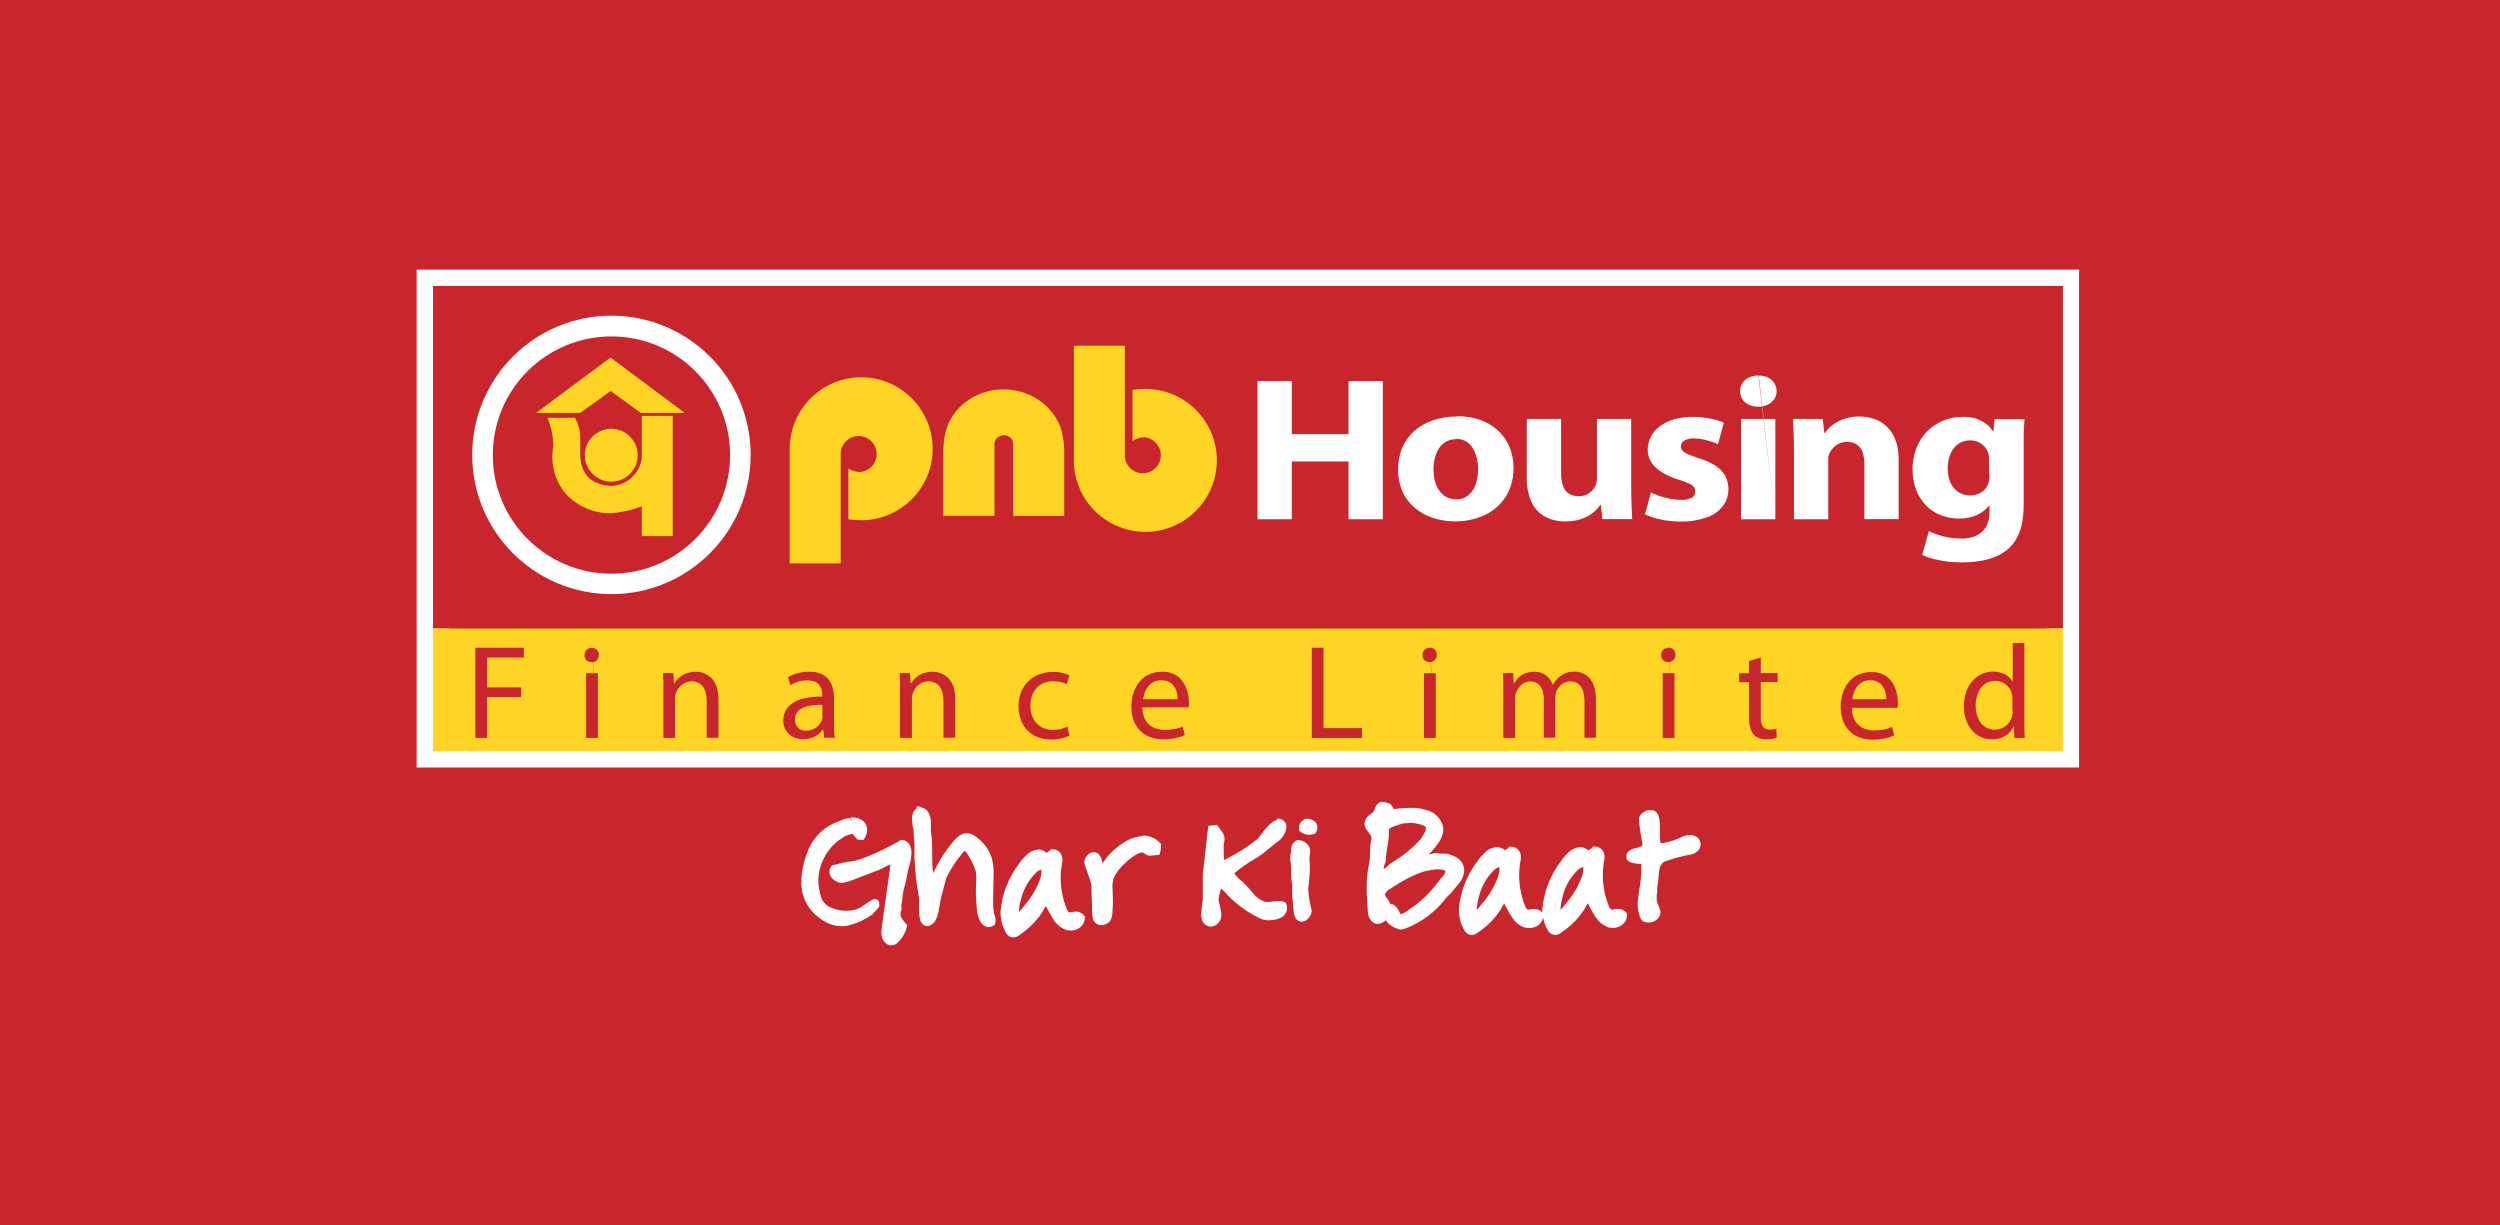
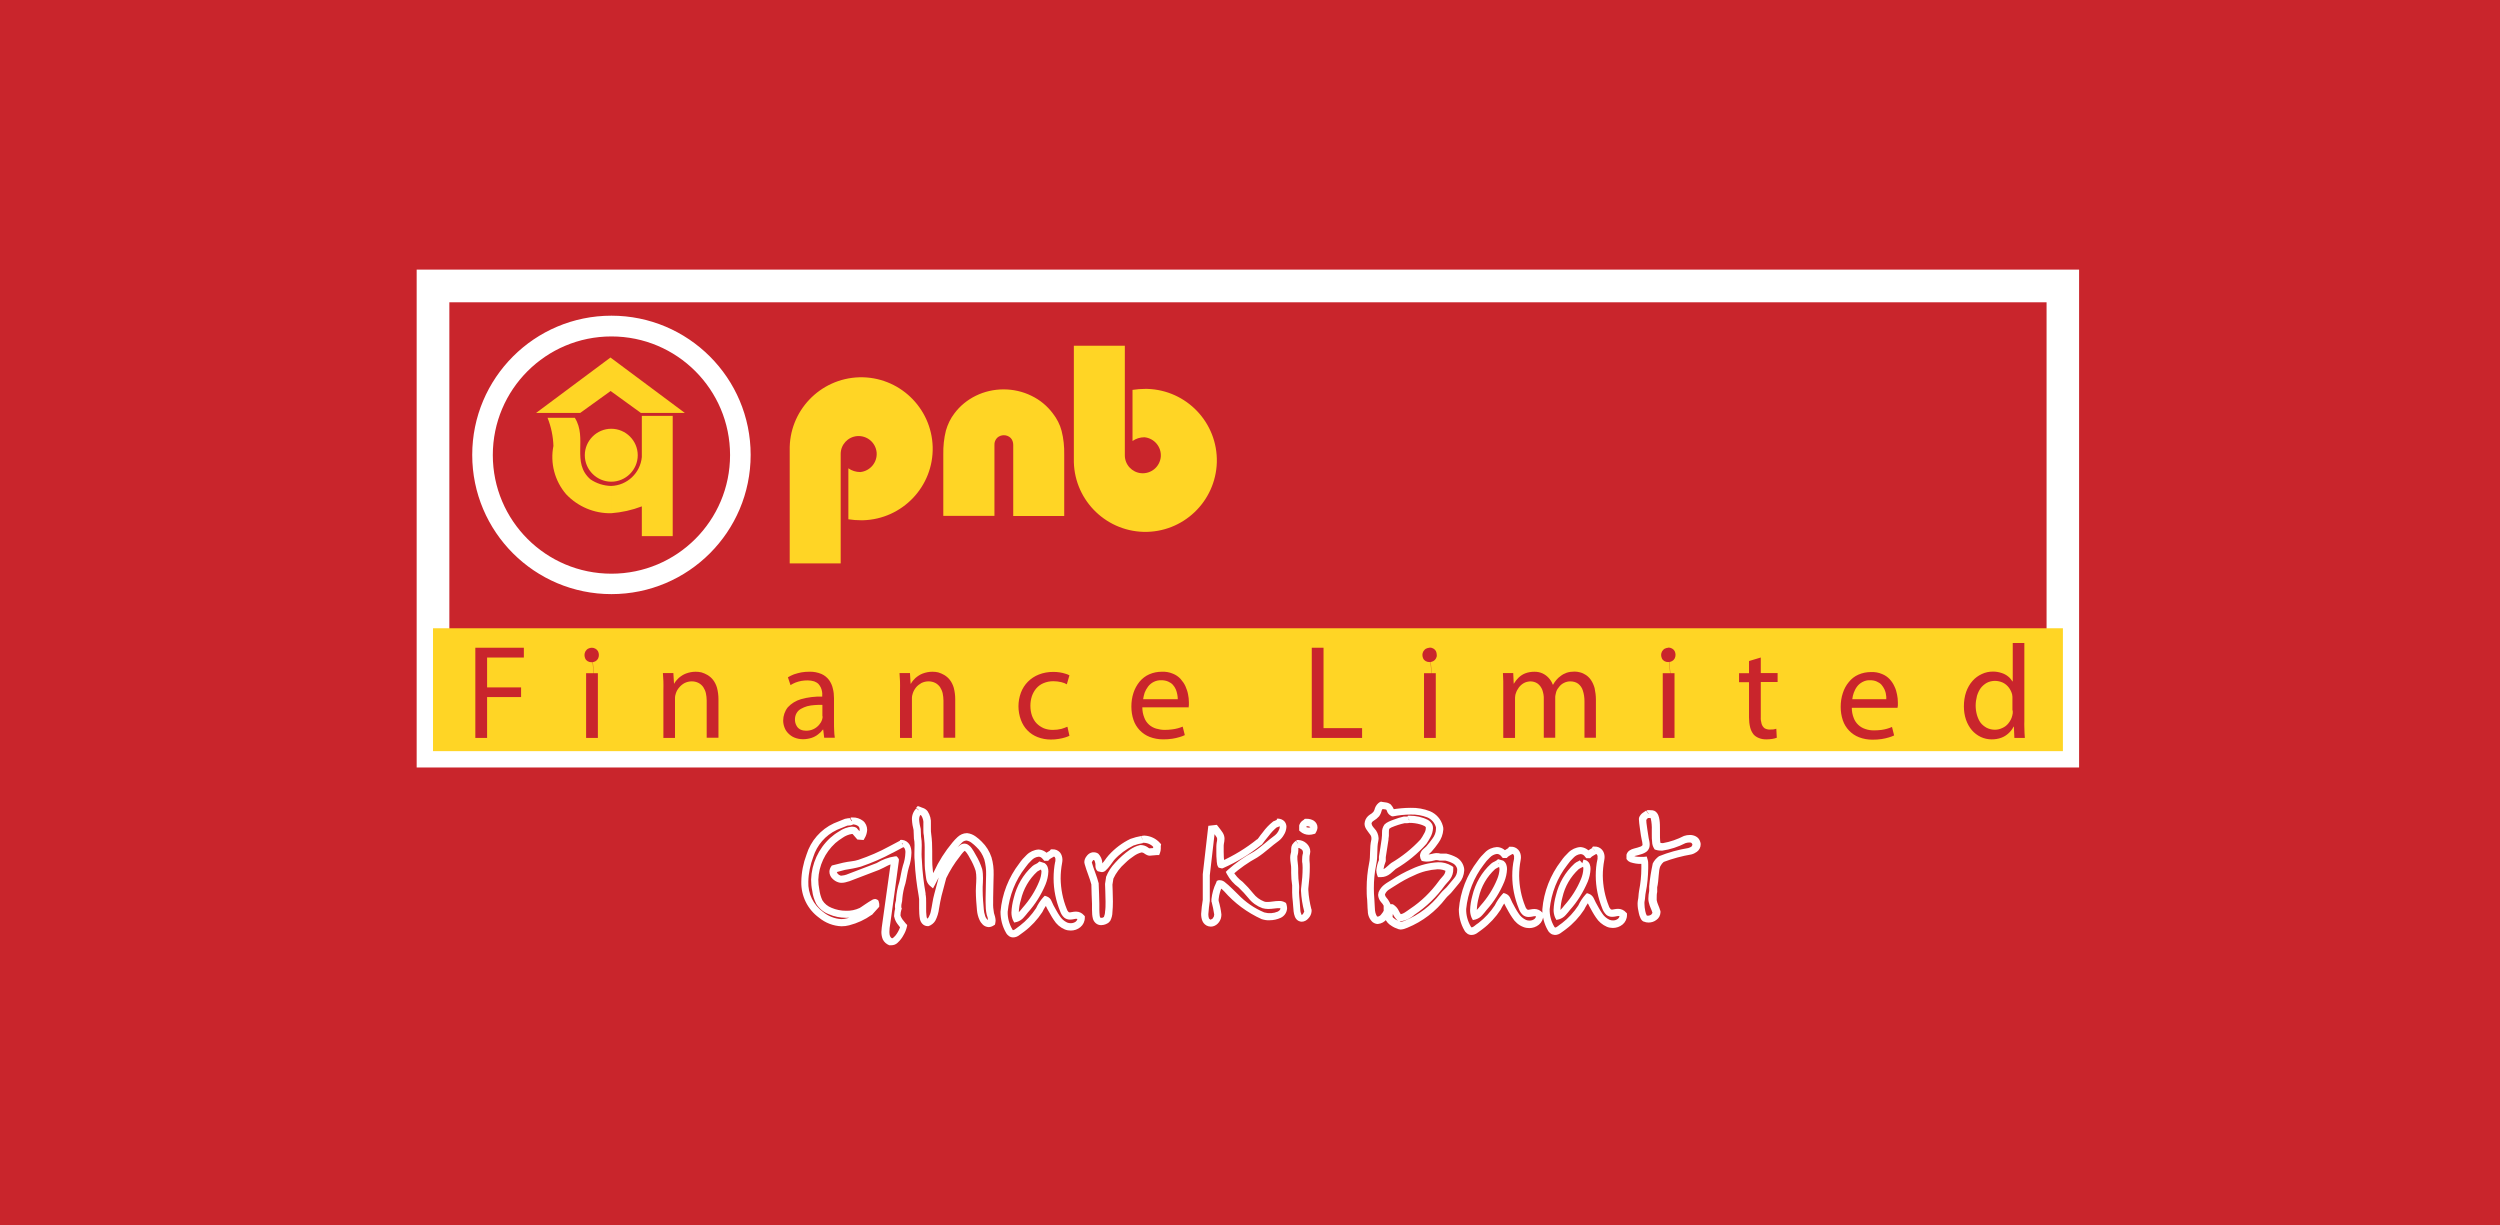
<svg xmlns="http://www.w3.org/2000/svg" id="Layer_1" data-name="Layer 1" viewBox="0 0 153 75">
  <defs>
    <style>
      .cls-1, .cls-2 {
        fill-rule: evenodd;
      }

      .cls-1, .cls-2, .cls-3, .cls-4, .cls-5 {
        stroke-width: 0px;
      }

      .cls-1, .cls-5 {
        fill: #fff;
      }

      .cls-2, .cls-3 {
        fill: #ffd525;
      }

      .cls-4 {
        fill: #c9252c;
      }
    </style>
  </defs>
  <g id="Paysense-logo">
    <g id="Group_19208" data-name="Group 19208">
      <rect id="Rectangle_1911-2" data-name="Rectangle 1911-2" class="cls-4" width="153" height="75" />
    </g>
  </g>
  <g id="PNB-logo">
    <g id="Group_19215" data-name="Group 19215">
-       <path id="Path_46348" data-name="Path 46348" class="cls-5" d="M84.56,49.28c.14.03.32.01.42.11s.1.28.24.35c1.03-.17,2.56-.26,2.87.84.14.51-.45,1.15-.65,1.38-.09.11-.4.28-.31.5l.02.05c.22.02.44,0,.65-.07.12-.02.23,0,.35.02h.31c.43.11.81.24.92.68.12.51-.44.98-.62,1.23-.13.18-.33.3-.46.48-.59.76-1.36,1.35-2.25,1.72-.12.06-.26.09-.39.09-.22-.06-.63-.28-.68-.5.02-.2.04-.39.06-.59h.13c.21.11.28.47.48.62.29-.04.56-.17.78-.37.7-.47,1.31-1.06,1.81-1.75.2-.27.47-.41.47-.88-.92-.59-2.76.41-3.42.86-.28.19-.6.31-.72.65-.1.28.25.49.31.68.04.12,0,.28.03.39-.06.18-.44.77-.78.5-.28-.2-.21-.79-.25-1.22-.07-.72-.03-1.44.11-2.15.11-.49.02-.99.13-1.46.12-.51-.48-.69-.39-1.09.06-.28.35-.32.49-.51.17-.24.07-.38.35-.55h0ZM86.25,50.17c-.09.04-.18,0-.29.02-.38.07-.74.21-1.06.41-.15.18-.06.52-.12.77-.05.37-.11.73-.17,1.1v.2c-.07.24-.23.53-.12.8.39.02.57-.28.8-.46.68-.4,1.3-.9,1.83-1.48.11-.17.47-.67.35-.96s-.81-.41-1.22-.41h0ZM56.21,49.61c.15.06.27.07.36.19.27.36.1.81.18,1.3.11.73,0,1.66.09,2.24.04.25.02.55.18.68.09-.18.19-.37.28-.55.3-.63.67-1.22,1.11-1.76.16-.17.41-.52.74-.5.29.07.55.23.74.46.25.24.44.54.55.87.14.8.16,1.61.09,2.41-.02.33,0,.66.06.99.07.16.1.34.07.52-.43.28-.65-.41-.68-.77-.05-.48-.07-.96-.06-1.45.04-.33.03-.67-.02-.99-.09-.29-.22-.57-.38-.84-.13-.25-.34-.58-.5-.56-.14-.01-.35.25-.5.46-.33.43-.62.89-.85,1.37-.1.36-.19.73-.29,1.09-.18.66-.15,1.56-.64,1.69-.48.03-.22-1.24-.34-1.7-.12-.68-.2-1.37-.24-2.06-.06-.57.04-1-.05-1.44,0-.16-.02-.32-.02-.48-.11-.49-.2-.86.11-1.17h0ZM100.82,49.84c.1-.01.21,0,.3.05.33.22.06,1.64.28,1.94.62.18,1.16-.24,1.67-.41.29-.09.62-.08.71.2.09.33-.21.45-.4.52-.6.1-1.18.26-1.75.48-.12.09-.22.21-.29.35-.1.46-.17.92-.22,1.39v.26c-.05.19-.06.39-.03.59.05.24.17.45.23.66.07.29-.38.55-.71.41-.19-.32-.27-.69-.23-1.06.05-.2.04-.38.07-.59.09-.47.14-.94.14-1.42.01-.16,0-.33-.02-.49-.23.02-.77,0-.89-.16v-.13c.07-.32.83-.19.97-.56.03-.16.01-.32-.03-.47-.04-.17-.17-1.17-.16-1.22.07-.17.21-.22.35-.32h0ZM78.25,50.32c.59.06.16.78-.09.96-.45.32-.84.72-1.31,1.02-.56.3-1.09.67-1.57,1.1.16.29.39.55.66.74.46.38.76,1.03,1.39,1.23.4.13.95-.12,1.23.04.21.62-.74.8-1.24.63-1.32-.45-2.37-2.03-2.67-1.96-.17.33-.27.69-.26,1.06.04.3.23.68.14.99-.05.22-.26.37-.49.34-.47-.12-.23-.97-.19-1.39v-1.57c.11-.93.21-1.86.32-2.78l.22-.02c.34.46.4.45.31.89-.04.43-.03.87.04,1.3h.05c.82-.35,1.59-.82,2.29-1.39.28-.39.59-.76.95-1.09l.23-.1h0ZM79.93,50.34c.34-.02.61.19.41.5-.21.08-.45.04-.62-.1v-.17c.02-.14.12-.17.22-.24h0ZM79.45,51.67c.29,0,.51.25.51.54,0,.02,0,.04,0,.06-.04.16-.05.32-.04.48.03.52.01,1.04-.06,1.55-.02.49.04.98.18,1.46.06.25-.3.56-.46.47-.24-.09-.21-.7-.25-1.03-.02-.19-.04-.39-.04-.59.01-.14.01-.28,0-.42-.05-.3-.06-.6-.05-.9.03-.28-.11-.69-.03-.94.11-.39-.08-.43.24-.68h0ZM69.88,51.36c.35-.04.7.1.92.37,0,.12-.01.24-.04.36l-.46.03c-.16-.05-.29-.23-.51-.2-.83.34-1.51.98-1.9,1.78-.02.13-.04.26-.06.38.07.71.04,1.42-.1,2.11-.07.08-.16.13-.26.16-.57.12-.41-.63-.46-1.07l-.04-1.21c-.11-.45-.31-.87-.42-1.28,0-.17.08-.34.24-.42.08-.03.18-.02.25.02.1.11.16.25.17.4.01.11-.03.22.04.29l.16.04c.13-.02.47-.54.57-.66.35-.39.78-.71,1.26-.94.21-.08.42-.13.63-.17h0ZM55.24,51.61c.59.08.38.93.24,1.41-.09.32-.13.65-.21.99-.1.32-.17.66-.19,1,0,.16-.13.41-.05.6-.05.15-.07.3-.06.46.08.23.21.44.38.61-.05.3-.46,1.02-.78.95-.42-.17-.36-.65-.29-1.12.18-1.29.36-2.58.54-3.87h-.01c-.37.05-.73.19-1.05.39-.61.23-1.22.47-1.83.7-.16.06-.34.08-.51.06-.24-.08-.53-.35-.34-.62l.6-.16c.33-.05.65-.11.97-.19.66-.22,1.3-.5,1.91-.84l.68-.36h0ZM52.12,50.23c.63-.02.87.45.59.93h-.16c-.09-.11-.17-.21-.26-.31-.35-.2-1.19.44-1.34.59-.86.76-1.25,1.91-1.04,3.04.03.25.1.5.21.73.63.74,1.69.97,2.57.55.13-.07.8-.6.86-.54.03.05.02.08.01.16l-.37.41c-.39.28-.84.49-1.3.61-.59.13-1.21-.03-1.66-.43-1.13-.85-1.2-2.16-.68-3.61.25-.78.81-1.43,1.55-1.78l.69-.28c.11-.03.23,0,.32-.06h0ZM64.42,52.19c.31,0,.45.24.38.57-.19.98-.09,2,.29,2.93.29.75.71.04,1.09.47-.03.35-.34.61-.69.58-.08,0-.16-.03-.24-.07-.47-.18-.71-.75-.96-1.16-.08-.13-.14-.39-.29-.44-.16.19-.3.4-.41.62-.28.44-.64.82-1.05,1.14-.23.15-.56.53-.79.14-.82-1.41.17-3.09.8-4.02.27-.39.93-1.15,1.45-.5h.04c.1-.11.27-.16.38-.26h0ZM63.68,52.96c-.1.09-.25.12-.35.2-.53.49-.91,1.14-1.07,1.84-.14.38-.16.79-.07,1.18.22-.06.41-.33.55-.49.44-.49.8-1.06,1.05-1.67.08-.2.28-.85.04-1.02l-.16-.05h0ZM92.49,52.03c.31,0,.45.24.38.58-.19.98-.09,2,.29,2.93.28.75.71.04,1.09.47-.03.35-.34.61-.69.58-.08,0-.17-.03-.24-.07-.47-.18-.71-.75-.96-1.16-.08-.13-.14-.4-.29-.44-.16.19-.3.4-.41.62-.28.44-.64.82-1.05,1.14-.23.15-.56.53-.79.14-.82-1.41.17-3.09.8-4.02.26-.39.93-1.15,1.45-.5h.03c.1-.12.27-.16.38-.26h0ZM91.75,52.81c-.1.09-.25.12-.35.2-.53.49-.91,1.14-1.07,1.84-.14.38-.16.79-.07,1.18.22-.06.42-.33.55-.49.44-.49.8-1.06,1.05-1.67.08-.2.28-.85.04-1.02l-.15-.05h0ZM97.6,52.03c.31,0,.45.24.38.58-.19.98-.09,2,.29,2.93.29.75.71.04,1.09.47-.03.35-.34.61-.69.58-.08,0-.17-.03-.24-.07-.47-.18-.72-.75-.96-1.16-.08-.13-.14-.4-.29-.44-.16.19-.3.4-.41.62-.28.44-.64.82-1.05,1.14-.23.15-.56.53-.79.14-.82-1.41.17-3.09.8-4.02.26-.39.93-1.15,1.44-.5h.04c.1-.12.27-.16.38-.26h0ZM96.86,52.81c-.1.09-.25.12-.35.2-.53.49-.91,1.14-1.07,1.84-.14.38-.16.79-.07,1.18.22-.06.42-.33.55-.49.44-.49.8-1.06,1.05-1.67.08-.2.28-.85.03-1.02l-.15-.05h0Z" />
      <path id="Path_46349" data-name="Path 46349" class="cls-5" d="M84.56,49.28l-.04.22c.09.02.18.02.23.03.03,0,.06.01.08.02h.01s0,0,0,0c.02.03.04.07.05.11.04.12.13.21.24.27l.06.03h.07c.36-.07.72-.11,1.08-.11.34-.01.68.05,1,.17.27.11.46.33.54.61v.11c0,.21-.09.42-.22.59-.12.17-.25.33-.38.48,0,.01-.1.08-.18.16-.12.1-.19.25-.2.4l.03.16h0s.03.06.03.06l.05.1.11.02c.06.01.12.02.19.02.19,0,.38-.04.56-.09h.04c.06,0,.13.01.19.03h.03s.34,0,.34,0v-.22l-.05.21c.18.04.36.1.52.19.12.07.21.19.24.33v.09c0,.18-.08.36-.2.49-.13.17-.28.32-.38.46l.18.13-.18-.13c-.1.14-.29.26-.46.48h0c-.56.72-1.3,1.29-2.15,1.64-.08.04-.17.06-.26.08h0v.02-.02h0v.02-.02h0c-.12-.04-.24-.09-.34-.16l-.14-.11-.04-.07-.21.05.22.02c.02-.2.04-.39.06-.59l-.22-.02v.22h.13v-.22l-.1.2c.07.06.12.13.16.21.07.15.17.28.29.39l.06.05h.08c.33-.04.64-.18.89-.41.72-.48,1.35-1.09,1.86-1.8v-.02s0,.02,0,.02c.08-.11.2-.21.31-.36.14-.19.21-.42.2-.65h-.19l.19.02v-.02h-.19l.19.02v-.13s-.1-.07-.1-.07c-.25-.15-.53-.23-.83-.22-.56.03-1.1.17-1.61.41-.43.19-.84.41-1.23.67-.12.08-.28.16-.42.27-.17.12-.3.29-.38.48h0l-.03.17c.01.17.08.33.19.45.06.06.11.13.15.21h0v.07s0,.12,0,.12c0,.07,0,.14.03.21l.21-.08-.21-.07c-.04.1-.1.19-.17.27-.05.08-.13.13-.22.15l-.05-.02h0s-.1-.15-.12-.36-.02-.46-.04-.7h0c-.02-.22-.03-.44-.03-.66,0-.48.04-.95.14-1.42h0c.12-.55.03-1.04.13-1.46.01-.06.02-.12.02-.18-.01-.22-.1-.44-.26-.6-.05-.05-.09-.11-.13-.17l-.04-.11v-.05.02c.02-.07.04-.1.13-.16.12-.07.23-.16.33-.27h0c.08-.11.13-.23.16-.36.03-.06.02-.06.12-.14l-.11-.19-.04.22.04-.22-.11-.19c-.14.08-.25.21-.31.37-.02.09-.05.17-.1.24h0c-.07.07-.14.13-.22.17-.15.1-.26.25-.3.42h0l-.02.13c0,.12.04.23.1.33.08.13.17.23.23.32.06.07.09.15.09.23v.08c-.13.53-.04,1.03-.14,1.46h0c-.1.5-.15,1.01-.15,1.52,0,.24,0,.47.03.71h0c.02.19.01.45.04.7,0,.26.11.51.3.68l.13-.18-.14.17c.09.07.2.12.32.12.22-.02.42-.13.55-.3.11-.12.19-.26.25-.42l.02-.08-.03-.07v-.18c0-.07,0-.14-.03-.21v-.02s0,.02,0,.02c-.06-.12-.13-.24-.22-.34-.05-.05-.08-.11-.1-.18v-.03h0c.04-.11.12-.21.22-.28.11-.08.26-.16.41-.26.37-.24.76-.46,1.16-.63.45-.22.94-.34,1.43-.37.21,0,.41.04.59.15l.12-.18-.22-.02v.03c0,.14-.03.28-.12.39-.07.1-.19.2-.3.36v.02s0-.02,0-.02c-.48.66-1.07,1.24-1.75,1.69-.25.17-.42.33-.66.34v.22s.14-.17.14-.17c-.07-.08-.13-.16-.17-.26-.07-.16-.19-.29-.34-.39l-.05-.02h-.38l-.02.2-.06.59v.08c.08.19.21.34.38.44.14.1.3.17.46.22h0l.12.02c.14-.01.28-.05.41-.11.93-.38,1.74-1,2.35-1.8l.02-.03-.02.03c.09-.13.28-.25.45-.48h0c.06-.09.23-.26.38-.46.18-.21.28-.48.3-.76,0-.07,0-.13-.02-.2-.06-.25-.22-.47-.44-.6-.2-.11-.42-.19-.64-.24h-.03s-.34,0-.34,0v.22l.06-.21c-.1-.03-.2-.04-.31-.04l-.15.02.06.21-.05-.21c-.15.04-.3.07-.45.08h-.1s-.04.21-.04.21l.2-.09-.02-.05-.2.1.2-.08h-.01s.01,0,.01,0h0s-.01,0-.01,0h.01l.09-.11c.05-.05.12-.1.18-.17.15-.17.29-.34.41-.52.18-.24.29-.53.31-.83,0-.08,0-.15-.03-.23-.11-.4-.4-.73-.78-.89-.38-.15-.78-.22-1.19-.21-.38,0-.77.04-1.15.1l.03.22.1-.2h0v-.02c-.05-.11-.11-.21-.19-.3h0c-.09-.07-.2-.12-.31-.13-.09-.01-.17-.02-.21-.03l-.09-.02-.07.04.11.19v-.03ZM86.25,50.17l-.1-.2h0s0,0,0,0h0s0,0,0,0h-.23c-.21.05-.42.11-.62.19-.11.04-.22.08-.32.13-.09.04-.18.1-.25.17h0s0,0,0,0c-.1.14-.16.32-.15.49,0,.12,0,.24-.02.36h0v.02c-.05.37-.11.73-.17,1.1v.24h.22l-.21-.06c-.09.21-.15.43-.17.66,0,.1.02.19.05.28l.05.13h.14s.05,0,.05,0c.21,0,.41-.08.57-.21.14-.11.24-.22.33-.29.7-.41,1.34-.93,1.88-1.54.08-.12.16-.25.23-.38.1-.17.16-.37.17-.57,0-.07-.01-.15-.04-.22-.06-.12-.15-.22-.27-.29-.35-.18-.74-.26-1.13-.26h-.08l-.04.02.1.2v.22h.02c.22,0,.44.03.65.09.09.02.17.06.26.1.04.02.07.04.09.08v.05c0,.13-.05.25-.12.36-.06.12-.13.23-.21.34-.52.56-1.12,1.04-1.78,1.43-.14.1-.24.22-.34.29-.08.07-.18.12-.29.12h-.03v.22s.19-.08.19-.08l-.02-.12c.03-.18.08-.37.15-.54v-.03s0-.24,0-.24h-.22l.22.03c.05-.36.11-.73.17-1.1l-.22-.03.21.05c.03-.15.04-.3.03-.46,0-.08,0-.15.04-.22h0l-.04-.03.03.04h0l-.04-.03.03.04s.09-.06.13-.08c.26-.11.53-.2.81-.26l-.04-.22.04.22h.14c.07,0,.14-.01.2-.04l-.1-.2v.22-.22h.01ZM56.21,49.61l-.08.2c.09.03.16.05.2.07l.06.04h0s0,0,0,0c.09.15.14.33.12.51v.31c0,.13,0,.26.03.39h0c.04.32.06.65.05.97v.48c0,.26,0,.53.04.79h0c.02.11.02.25.05.39.02.16.09.32.21.43l.21.18.13-.24c.09-.18.19-.37.28-.55h0c.29-.61.65-1.19,1.08-1.71.09-.11.18-.21.28-.3.07-.08.17-.12.27-.13h.01c.11.02.21.06.3.13.11.08.21.17.3.26.23.21.39.48.49.77h0c.08.3.12.62.11.93,0,.4-.03.86-.03,1.41v.29c0,.26.01.51.07.76h0c.04.1.07.21.08.32v.09s.2.05.2.05l-.12-.18-.08.03-.05-.03c-.07-.07-.12-.16-.14-.26-.04-.11-.06-.22-.07-.34h0c-.03-.33-.07-.79-.07-1.15,0-.1,0-.18,0-.26h0c.01-.16.02-.34.02-.52,0-.18-.01-.37-.05-.55h0c-.1-.31-.23-.6-.4-.88h0c-.07-.14-.16-.28-.25-.41-.05-.07-.1-.12-.17-.17-.07-.06-.17-.1-.26-.1h-.04l.03.22.02-.22h-.03c-.08,0-.17.03-.24.08-.17.13-.32.29-.43.47h0c-.34.44-.63.91-.87,1.41h0v.03c-.1.36-.19.73-.29,1.09l.21.06-.21-.06c-.1.35-.14.75-.21,1.05-.02.12-.07.25-.13.36-.03.06-.08.11-.15.13l.06.21v-.22h-.01s0,0,0,0h0s0,0,0,0h0s.01,0,.01,0h0s.01,0,.01,0c-.04-.06-.06-.13-.06-.2-.02-.15-.02-.29-.02-.44v-.36c0-.18,0-.36-.04-.54l-.21.05.22-.05c-.12-.67-.2-1.35-.23-2.03h0c-.01-.13-.02-.26-.02-.38,0-.2.01-.38.01-.57,0-.17-.01-.34-.04-.5l-.22.05h.22c0-.17-.02-.33-.02-.49v-.04c-.05-.19-.09-.39-.1-.59,0-.14.05-.28.15-.38l-.16-.15-.08.2.08-.2-.16-.15c-.18.18-.28.43-.27.68.01.23.05.46.11.69l.21-.05h-.22c0,.17.02.33.02.49v.03c.03.14.04.27.04.41,0,.17-.01.36-.01.57,0,.14,0,.28.02.43h0c.03.7.12,1.4.24,2.09h0c.03.14.04.29.03.43v.36c0,.22.01.43.05.65.02.1.07.2.14.28.08.09.2.15.32.15h.07c.17-.06.32-.18.41-.33.12-.23.2-.49.23-.75.05-.27.09-.54.15-.77h0c.1-.36.19-.73.29-1.09l-.21-.06.2.08c.23-.47.5-.92.83-1.33h0c.07-.1.14-.19.22-.28l.09-.08h.02s-.02-.07-.02-.07v.06h.02l-.02-.06v-.04.11s0,0,0,0v-.11.11s.01,0,.01,0h.02v-.11s-.01.11-.01.11h.01v-.11s-.01.05-.01.05l-.03.06h.03v-.07l-.03.06c.05.04.1.09.14.15.07.1.13.2.18.3h0c.15.25.27.51.36.79h0c.03.15.04.29.04.44,0,.16-.01.33-.02.48h0c0,.09-.01.19-.01.3,0,.39.04.86.07,1.19h0c.02.21.07.41.16.6.05.11.12.2.2.28.09.09.22.14.35.15.11,0,.22-.04.31-.1l.08-.05.02-.09c.01-.06.02-.12.02-.18-.01-.15-.05-.3-.1-.44h0c-.04-.21-.06-.43-.05-.65v-.29c0-.53.03-.99.03-1.41.01-.36-.03-.72-.13-1.06v-.03s0,.03,0,.03c-.12-.36-.32-.69-.6-.96-.11-.11-.23-.22-.36-.31-.15-.11-.33-.19-.52-.21h-.04c-.21,0-.41.1-.56.24-.11.1-.22.22-.31.33-.46.55-.84,1.15-1.14,1.8h0c-.1.18-.19.37-.29.55l.2.1.14-.17s-.04-.06-.06-.16-.02-.24-.05-.39h0c-.03-.24-.04-.48-.04-.72v-.48c0-.35-.01-.69-.06-1.04h0c-.02-.11-.02-.21-.02-.32v-.31c.02-.27-.05-.54-.2-.77h0c-.06-.08-.15-.15-.25-.19-.08-.03-.15-.05-.21-.08l-.14-.05-.1.1.16.15h-.02ZM100.82,49.84v.22h.16s.02,0,.02,0l.04-.1-.07.07.03.02.04-.1-.07.07h.01s.02.02.02.02l.02-.02-.02.02h0l.02-.02-.02.02.03.06c.05.23.07.47.06.71v.25c0,.17,0,.33.02.47,0,.14.05.28.12.4l.04.06.07.02c.12.04.25.05.38.05.5-.07.98-.23,1.43-.46h0,0c.07-.02.15-.04.23-.04.05,0,.1,0,.14.03l.05.07.21-.06-.21.06v.06s-.05.09-.05.09c-.06.04-.13.07-.2.09-.61.1-1.22.27-1.79.5h0c-.08.06-.15.12-.22.2-.06.07-.12.16-.16.24h0c-.1.47-.18.94-.22,1.41v.03s0,.29,0,.29h.22l-.22-.04c-.03.15-.05.3-.05.45,0,.07,0,.15.02.22v.02-.02c.06.3.2.51.23.67h0s-.07.1-.07.1c-.07.05-.14.07-.22.07l-.11-.02-.09.2.11-.19-.05.1.08-.08-.02-.02-.05.1.08-.08-.03.03.03-.03h0l-.03.03.03-.03c-.05-.09-.08-.19-.1-.29-.03-.15-.05-.3-.05-.45v-.1h0c.05-.24.04-.42.08-.6h0c.1-.48.14-.97.15-1.46v-.22c0-.11,0-.23-.04-.34l-.05-.17-.18.02s-.1,0-.16,0c-.12,0-.25,0-.37-.03l-.13-.04h-.03s-.04.03-.04.03l.05-.03h0s-.04.03-.04.03l.05-.03-.18.13.22-.02v-.13s-.23.02-.23.02l.21.05h-.02.02s0,0,0,0h-.02.02s.08-.03.12-.04c.11-.03.27-.06.43-.12.09-.03.17-.07.24-.12.09-.06.15-.15.19-.25h0c.02-.06.03-.13.03-.2,0-.13-.03-.26-.06-.39h0c-.01-.06-.05-.33-.09-.58s-.07-.53-.06-.57h-.06.06s0,0,0,0h-.06.06s-.2-.01-.2-.01l.18.08.02-.07-.2-.02.18.08h0s.08-.11.08-.11c.04-.03.11-.07.19-.13l-.13-.18v.22s0-.22,0-.22l-.13-.18c-.06.04-.13.08-.21.14-.1.07-.17.17-.22.28l.21.08-.2-.09-.02.08v.03c0,.11.03.36.07.63s.07.52.1.62c.03.1.04.19.05.29v.05h0s-.02.04-.09.08c-.14.05-.29.1-.43.13-.09.02-.18.06-.26.11-.1.06-.17.16-.2.27v.03s0,.17,0,.17v.06s.04.05.04.05c.05.07.12.12.2.15.22.07.45.11.67.1.08,0,.15,0,.21,0l-.02-.22-.21.06c.01.07.02.14.02.21v.22c0,.46-.05.93-.14,1.38h0c-.04.24-.03.41-.07.57h0c-.01.07-.02.14-.02.21,0,.2.03.4.08.6.02.09.05.19.09.27.04.1.1.18.19.23h.02c.09.04.19.06.29.06.17,0,.34-.05.48-.16.15-.1.24-.27.25-.45v-.11h-.01c-.07-.26-.19-.45-.22-.65h0v-.14c0-.12,0-.24.03-.36v-.02s0-.28,0-.28h-.22l.21.06c.13-.53.07-1.06.21-1.36l-.2-.08.2.09.09-.14.11-.11h0c.55-.21,1.12-.36,1.7-.46.12-.03.23-.09.33-.16.14-.1.23-.27.23-.44,0-.06,0-.12-.03-.18h0c-.04-.14-.13-.25-.26-.32-.11-.06-.24-.09-.36-.09-.13,0-.25.02-.37.06h0c-.41.21-.84.36-1.29.44-.09,0-.17-.01-.25-.04l-.06.21.18-.13h0c-.02-.06-.04-.13-.04-.2-.01-.11-.01-.25-.01-.4v-.25c0-.21,0-.42-.03-.62-.01-.09-.04-.19-.07-.27-.04-.1-.1-.18-.18-.24l-.12.18.15-.16c-.06-.05-.13-.08-.21-.09-.06,0-.12-.01-.19-.01h-.12l-.05.04.13.18h0ZM78.25,50.32l-.02.22c.08,0,.09.03.09.03v.03c0,.1-.04.19-.09.28-.05.09-.11.16-.19.23-.47.34-.86.73-1.3,1.01-.58.31-1.12.69-1.61,1.13l-.11.11.07.14c.17.32.42.6.71.81.22.21.42.43.61.66.22.28.52.49.85.61.11.03.23.05.35.05.27,0,.52-.06.68-.05.05,0,.1,0,.15.03l.11-.19-.21.07.02.1c0,.08-.04.13-.16.2-.26.11-.55.13-.83.05-.6-.25-1.15-.63-1.6-1.1-.23-.22-.42-.42-.59-.57-.08-.07-.16-.14-.24-.2-.08-.06-.18-.1-.28-.1h-.08s-.11.04-.11.04l-.04.11c-.16.32-.25.66-.29,1.01v.16h.01c.07.26.12.52.16.78l-.02.12-.08.13-.11.06h-.03l-.08-.07c-.03-.08-.04-.17-.04-.26.02-.27.05-.55.09-.82v-1.59h-.22l.22.03c.11-.93.21-1.86.32-2.78l-.22-.04.02.22.22-.02-.02-.22-.18.13c.13.17.22.28.26.35.03.04.05.08.05.13,0,.08-.01.16-.03.23h0c-.01.08-.02.16-.02.24,0,.1,0,.21,0,.34,0,.17,0,.35.02.49,0,.08.01.14.02.2,0,.06.02.12.05.18l.05.08.21.05.06-.02c.84-.37,1.63-.85,2.35-1.43l-.13-.17.13.18.05-.05c.06-.08.21-.29.4-.51.14-.19.3-.36.49-.52l-.12-.18.09.2.23-.09-.08-.2-.02.22.02-.22-.08-.2-.23.1h-.02s-.02.02-.02.02c-.24.19-.45.41-.63.66-.1.12-.19.24-.25.33l-.08.1-.02.03h0l.13.12-.11-.15-.03.02.13.12-.11-.15h0c-.68.55-1.44,1.01-2.24,1.37l.08.21.05-.21h-.05s-.05.2-.05.2l.19-.11-.09.05.1-.04v-.02s-.1.05-.1.05l.1-.04v-.02c-.03-.22-.04-.44-.04-.66,0-.11,0-.23,0-.32,0-.06,0-.12.01-.17h0c.02-.1.04-.21.04-.32,0-.13-.04-.26-.11-.37-.07-.11-.15-.21-.28-.38l-.08-.1-.52.06-.02.17c-.11.93-.21,1.86-.32,2.79h0v1.59h.22l-.22-.02c-.05.29-.08.57-.1.86,0,.15.02.3.08.44.07.16.21.28.37.32h0l.14.02c.16,0,.31-.07.42-.18.09-.09.16-.2.2-.33.02-.08.03-.16.03-.23-.03-.29-.09-.57-.17-.84h0v-.1c.03-.3.12-.59.25-.86l-.21-.07.05.21-.03-.13v.13h.03l-.03-.13v.05l-.02.08h.02v-.09l-.02.08v-.02.02h0v-.02.02c.11.07.21.15.3.25.63.72,1.41,1.3,2.29,1.7.16.05.32.08.48.07.24,0,.47-.05.69-.15.23-.11.38-.33.39-.59,0-.08-.02-.16-.04-.24l-.03-.08-.07-.04c-.11-.06-.24-.09-.37-.08-.24,0-.48.06-.68.06-.07,0-.15,0-.22-.03-.26-.1-.49-.27-.66-.49-.2-.25-.42-.49-.65-.71-.25-.18-.45-.4-.6-.67l-.2.1.16.15c.47-.41.98-.77,1.53-1.07.5-.32.89-.72,1.32-1.02.13-.1.23-.22.31-.36.1-.15.15-.32.16-.5,0-.12-.04-.24-.13-.34-.1-.1-.23-.15-.37-.16h-.05l-.05.02.08.2h0ZM79.93,50.34v.22h.04c.07,0,.13.01.19.04l.03.03-.03.08.18.12-.07-.21-.17.03c-.08,0-.16-.02-.23-.08l-.15.16.22-.02v-.17s-.23.02-.23.02l.22.05.02-.02s.07-.04.13-.09l-.13-.18v.22s0-.22,0-.22l-.13-.17s-.08.05-.14.1c-.08.07-.14.16-.17.27v.03s0,.2,0,.2v.08s.07.06.07.06c.14.13.34.2.53.2.11,0,.21-.02.31-.05l.07-.02.04-.07c.06-.1.1-.21.1-.32,0-.16-.09-.31-.22-.4-.13-.08-.28-.12-.43-.12h-.12l-.05.04.13.17h0ZM79.45,51.67l-.02.22c.08,0,.16.04.22.09.06.04.09.11.09.18v.06c-.04.13-.05.26-.05.39v.16s.01.03.01.03v-.03c.01.11.02.23.02.34,0,.39-.03.77-.08,1.15-.01.08-.02.17-.02.25.02.43.09.87.2,1.28h0s-.08.15-.08.15l-.07.06h-.02v.1l.04-.08-.04-.02v.09l.04-.08h-.02s-.02-.02-.02-.02l-.02.04.03-.04h-.01s-.02.04-.02.04l.03-.04h0s0,0,0,0h0s0,0,0,0c-.05-.1-.08-.21-.08-.32-.02-.17-.02-.37-.04-.53h0c-.02-.17-.03-.33-.04-.5v-.05c0-.08.01-.17.01-.27,0-.07,0-.13-.01-.2h0c-.03-.23-.05-.47-.05-.7,0-.05,0-.1,0-.14v-.02.02-.12c0-.25-.06-.5-.05-.67v-.12h.01c.03-.11.05-.23.05-.35v-.12s.07-.07.11-.1l-.13-.17-.02.22.02-.22-.13-.17c-.09.06-.17.15-.23.24-.04.08-.06.17-.06.26v.07c0,.08,0,.15-.03.22v.02s0-.02,0-.02c-.02.08-.03.16-.03.24,0,.25.07.5.06.67v.07h0c0,.06,0,.13,0,.19,0,.25.02.51.06.76h0v.13c0,.07,0,.16,0,.24v.07c0,.19.02.37.04.56v.03-.03c.02.14.02.38.05.6.01.11.04.22.08.33.05.12.14.22.26.27l.08-.21-.11.19c.05.03.12.05.18.05.16,0,.31-.08.41-.2.12-.12.19-.28.2-.44v-.11h-.01c-.1-.39-.17-.79-.19-1.19,0-.06,0-.13.01-.19.05-.4.08-.81.08-1.21,0-.13,0-.27-.02-.4h0v-.1c0-.1,0-.2.03-.3l.02-.11-.02.11.02-.15c0-.2-.09-.38-.24-.51-.13-.12-.3-.19-.48-.2h-.08s-.07.04-.07.04l.13.17h-.01ZM69.88,51.36l.04.22h.1c.24.01.46.12.62.31l.16-.15-.22-.03c0,.07-.01.14-.01.21v.08s0,.02,0,.02h.04s-.04,0-.04,0h.04s-.04,0-.04,0l.2.09-.02-.22-.45.03.02.22.06-.2c-.06-.03-.11-.06-.16-.1-.11-.07-.24-.12-.37-.12h-.08c-.22.05-.43.15-.62.28-.33.23-.63.5-.9.8-.24.25-.43.54-.56.87h0v.03c-.02.13-.04.26-.06.39v.04c0,.17.03.61.03,1.05,0,.22,0,.44-.03.61,0,.11-.03.22-.07.33h0l.04.02-.03-.03h0s.04.03.04.03l-.03-.03-.12.06h-.07s-.04,0-.04,0c-.03-.04-.05-.09-.05-.14-.01-.11-.02-.23-.02-.35v-.1c0-.1,0-.19,0-.28l-.22.02h.22c-.01-.41-.02-.81-.04-1.21v-.05c-.12-.47-.32-.9-.42-1.28h-.02s.02,0,.02,0h0s-.02,0-.02,0h.02l.05-.1.05-.05h.01s-.03-.06-.03-.06l.02.06h.01s-.03-.06-.03-.06l.02.06-.07-.21.06.21h.05s.01,0,.01,0v-.04s-.01.03-.01.03h.01s.01-.03.01-.03l-.03.03.14-.17-.14.17c.05.07.08.16.09.25v.13c0,.1.03.2.09.27l.05.05.22.05h.04s.04,0,.04,0c.06-.01.11-.03.16-.07.12-.11.23-.23.32-.36.1-.13.2-.27.22-.3h0c.33-.37.74-.67,1.18-.89h0c.19-.07.38-.12.58-.15l-.04-.22-.04-.22c-.23.04-.46.1-.68.18h0c-.5.24-.95.58-1.33,1h0c-.08.08-.18.23-.29.38-.05.06-.1.12-.15.18l-.04.04h0l.06.12-.02-.13h-.04s.06.13.06.13l-.02-.13.03.22.05-.21-.16-.04-.05.21.16-.15-.06.05.08-.02-.02-.03-.06.05.08-.02h0,0,0,0v-.2h0c-.01-.2-.1-.39-.24-.54h0c-.08-.06-.18-.09-.28-.09-.06,0-.12,0-.18.03h0c-.11.04-.2.12-.27.22-.08.1-.13.23-.13.36l.02.11c.12.44.31.85.42,1.28l.21-.05h-.22c.01.41.02.81.04,1.21h0c0,.08,0,.16,0,.26v.1c0,.19.01.38.06.56.03.1.09.19.17.26.09.08.21.12.33.12l.16-.02c.07-.02.15-.04.21-.08.08-.04.14-.1.19-.17h0c.08-.16.13-.34.13-.52.02-.2.03-.43.03-.66,0-.46-.03-.91-.03-1.06h-.22s.22.04.22.04c.02-.13.04-.25.06-.38l-.22-.04.21.06c.17-.37.42-.7.73-.97.17-.17.36-.32.56-.45.13-.09.28-.16.44-.2h.02s.1.02.13.05c.08.06.17.11.26.14h.04s.04.01.04.01l.46-.04h.13s.05-.13.05-.13c.03-.08.05-.17.05-.26,0-.07,0-.14,0-.16l.02-.11-.07-.08c-.24-.27-.58-.43-.94-.45-.06,0-.12,0-.18.02l.04.22h-.02ZM55.24,51.61l-.03.22c.06,0,.12.03.15.09.04.08.06.17.05.27-.01.27-.06.53-.15.78-.1.34-.14.68-.22,1h0c-.11.34-.17.68-.2,1.03v.04h.22s-.22-.01-.22-.01h0c0,.06-.01.12-.03.17-.03.09-.04.19-.04.29,0,.08.01.15.04.23l.2-.09-.21-.07c-.05.15-.07.3-.08.46v.1s.23-.03.23-.03l-.22.03c.03.15.1.3.19.42.08.11.16.21.25.31l.16-.15-.22-.04c-.05.18-.13.34-.23.49-.05.08-.11.15-.19.22l-.07.05h-.02v.03-.02h0v.02-.02l-.05.21.08-.2c-.07-.02-.12-.07-.15-.13-.04-.08-.05-.18-.05-.27,0-.16.02-.33.05-.49h0c.18-1.29.36-2.58.53-3.87v-.1s-.06-.09-.06-.09l-.07-.08h-.11c-.4.06-.78.2-1.12.41h0c-.61.23-1.22.47-1.83.7l.08.21-.07-.21c-.11.04-.22.06-.33.07h-.05c-.07-.02-.13-.06-.18-.11l-.06-.11.02-.06-.18-.12.05.21.6-.16-.06-.21.05.21c.33-.05.66-.11.99-.2h0,0c.67-.23,1.33-.51,1.95-.85l-.11-.19.1.2.68-.36-.1-.2-.03.22.03-.22-.1-.2-.68.36h0c-.6.33-1.23.6-1.88.82h0c-.28.1-.57.09-.95.18h0l-.6.15-.08.02-.05.07c-.06.09-.1.2-.1.31,0,.16.07.32.19.43.1.1.22.18.36.22h0c.06.02.12.03.18.03.16,0,.31-.04.46-.09h.01c.61-.23,1.22-.47,1.83-.7h0c.39-.16.67-.39.96-.38h0v-.22l-.17.14h.01s.17-.13.17-.13l-.22-.03c-.18,1.29-.36,2.58-.54,3.87l.22.03-.22-.03c-.03.18-.05.37-.06.55,0,.16.03.32.09.46.08.16.22.28.39.35h.02s.02,0,.02,0h.09c.14,0,.28-.05.38-.15.15-.14.28-.3.37-.48.09-.15.16-.32.2-.5l.02-.11-.08-.08c-.07-.08-.14-.17-.21-.26-.05-.07-.09-.15-.12-.23h0v-.04c0-.11.02-.21.05-.31l.03-.08-.03-.08v-.05c0-.06,0-.13.02-.19.02-.09.04-.18.04-.27v-.03c.03-.31.09-.62.19-.92h0c.09-.36.12-.69.21-.98.1-.29.15-.59.16-.9,0-.17-.03-.34-.11-.49-.1-.17-.27-.28-.47-.3h-.07s-.06.02-.06.02l.1.2h0ZM52.12,50.23v.22h.03c.13,0,.26.03.36.1.07.05.1.13.1.22,0,.1-.03.2-.09.28l.19.11v-.22s-.14-.01-.14-.01l-.02.22.17-.14c-.09-.1-.17-.2-.26-.3l-.02-.03-.03-.02c-.08-.05-.18-.07-.27-.07-.29.03-.56.13-.8.3-.19.11-.36.24-.53.39h0c-.72.66-1.14,1.58-1.17,2.55,0,.23.02.46.07.69h0c.03.28.12.54.24.79v.02s0-.02,0-.02c.18.29.45.52.77.64.34.15.7.22,1.07.22.35,0,.7-.07,1.02-.22.07-.04.14-.08.2-.13.12-.08.26-.19.39-.27.06-.04.12-.08.16-.1l.04-.02h0s0,0,0,0h0s0,0,0,0l-.04-.14v.15h.04l-.04-.14v-.05l-.13.15.13.05v-.2l-.13.15.15-.16-.2.1.05-.03h-.06v.03s.06-.03.06-.03h-.06v.08s.21,0,.21,0l-.16-.15c-.12.14-.25.27-.37.41l.16.15-.13-.18c-.37.27-.79.46-1.23.58-.12.03-.24.05-.36.05-.41-.02-.8-.18-1.12-.44-.59-.43-.93-1.12-.9-1.85.01-.52.12-1.03.3-1.51.23-.73.75-1.33,1.43-1.65l-.09-.2.08.2.69-.28-.08-.2.06.21s.08-.01.12-.01c.09,0,.17-.03.25-.07l-.11-.19v.22s0-.22,0-.22l-.11-.19h0s0,0,0,0h0s0,0,0,0c-.09,0-.18.02-.27.04h-.02l-.69.28h0c-.8.37-1.41,1.07-1.67,1.91-.2.53-.31,1.09-.32,1.66-.02.87.38,1.69,1.08,2.2.39.32.87.51,1.38.53.16,0,.32-.02.47-.06.5-.13.96-.34,1.38-.64h.02s.02-.03.02-.03l.37-.41.05-.06v-.17l-.04-.17-.02-.04-.03-.03s-.1-.06-.16-.06c-.06,0-.11.02-.16.04-.16.09-.31.19-.46.29l-.22.15-.11.07c-.26.12-.54.18-.83.17-.31,0-.61-.06-.89-.18-.23-.09-.43-.25-.56-.46h0c-.1-.21-.16-.44-.19-.67h0c-.04-.2-.06-.39-.06-.59.03-.86.41-1.66,1.04-2.24.14-.12.29-.23.45-.33.17-.12.37-.2.57-.23h.06s.11-.18.11-.18l-.16.15c.09.1.17.2.26.3l.06.07.38.03.07-.12c.09-.15.14-.32.15-.5,0-.21-.09-.42-.25-.55-.18-.14-.41-.22-.64-.21h-.09l-.05.03.11.19h-.02ZM64.42,52.19v.22h0c.08,0,.1.02.13.04.03.05.05.1.04.16v.11h-.01c-.07.34-.1.69-.1,1.04,0,.69.14,1.37.4,2.01h0c.05.15.13.28.25.39.1.08.22.12.35.12.18,0,.3-.05.38-.05.06,0,.12.03.15.07l.16-.15h-.22c0,.1-.04.19-.11.25-.09.07-.2.1-.31.1-.07,0-.15-.01-.22-.04-.19-.09-.35-.23-.46-.41-.14-.2-.26-.44-.38-.65h0s-.06-.13-.11-.24c-.05-.14-.16-.25-.3-.3l-.12-.04-.09.09c-.18.2-.33.43-.44.67-.27.41-.6.77-.99,1.07h0c-.1.07-.18.14-.27.2-.05.04-.1.07-.16.08h0l-.04-.06h0c-.19-.33-.29-.7-.28-1.07.1-.99.47-1.93,1.08-2.71.11-.16.24-.31.38-.44.11-.12.26-.2.43-.22.09,0,.17.03.28.17l.07.08h.24l.07-.08s.08-.07.13-.09c.08-.04.16-.09.23-.15l-.15-.16v.22-.22l-.15-.16s-.1.07-.16.1c-.09.05-.17.11-.24.18l.17.15v-.22h-.04v.22l.17-.14c-.15-.2-.38-.33-.63-.34-.27.02-.53.14-.72.33-.17.16-.32.33-.45.52-.66.86-1.06,1.88-1.15,2.96,0,.45.11.9.34,1.29h0c.04.08.11.15.18.2.07.05.16.08.25.08.15,0,.29-.06.41-.16.11-.08.2-.15.26-.19h0c.44-.33.82-.74,1.12-1.2l.02-.03-.02.03c.1-.21.22-.4.37-.58l-.15-.16-.07.21v-.04s-.01.03-.01.03h.01s.01-.04.01-.04l-.03.03.02.03c.04.06.08.2.15.32v.02s0-.02,0-.02c.12.19.24.45.4.68.16.26.39.46.67.58.12.05.24.07.37.07.22,0,.42-.07.59-.21.17-.14.27-.35.27-.58h0v-.09l-.06-.06c-.12-.14-.29-.22-.48-.22-.18,0-.31.05-.38.05l-.07-.02c-.06-.06-.1-.12-.12-.2h0c-.24-.59-.36-1.22-.37-1.85,0-.32.03-.64.09-.96h0c.01-.06.02-.13.02-.19,0-.16-.05-.33-.15-.45-.12-.13-.28-.2-.46-.19h-.09l-.06.05.15.16h0ZM63.68,52.96l-.15-.16s-.08.05-.12.07c-.08.03-.16.08-.23.14l-.03.03.03-.03c-.57.52-.96,1.2-1.14,1.95h0c-.08.29-.13.59-.14.89,0,.16.03.32.09.46l.08.15.17-.04c.16-.05.3-.14.41-.27.1-.11.19-.22.25-.3h0c.46-.51.83-1.1,1.09-1.73h0c.1-.25.16-.51.17-.78,0-.09-.01-.18-.04-.26-.03-.1-.09-.18-.17-.24l-.03-.02-.31-.1-.09.08.15.16-.07.21.16.05.07-.21-.12.18h0s0,0,0,0h0s0,0,0,0v.03s.03.11.03.11c-.01.21-.06.42-.14.61h0c-.24.59-.59,1.14-1.02,1.62h0c-.07.09-.15.19-.23.27-.05.06-.12.11-.2.15l.05.21.19-.1c-.03-.08-.05-.16-.04-.25.01-.26.05-.52.13-.77h0c.15-.66.5-1.27,1-1.73.04-.03.08-.05.12-.07.08-.03.16-.08.23-.14l-.15-.16-.07.21.07-.21h0ZM92.49,52.03v.22h0s.09.01.13.04c.03.05.05.1.04.16v.11c-.08.34-.11.69-.11,1.04,0,.69.14,1.37.4,2.01h0c.05.15.13.28.25.39.1.08.22.12.35.12.18,0,.3-.05.38-.05.06,0,.12.03.15.07l.16-.15h-.22c0,.1-.04.19-.11.25-.09.07-.19.1-.3.1-.07,0-.15-.01-.22-.04h0c-.19-.09-.35-.23-.46-.41-.14-.2-.26-.44-.38-.66h0s-.06-.13-.11-.24c-.05-.14-.16-.25-.3-.3l-.12-.04-.09.09c-.18.2-.33.43-.45.67h0c-.27.41-.6.77-.99,1.07h0c-.1.06-.19.14-.27.2-.05.04-.1.07-.16.08h0l-.05-.06c-.19-.33-.29-.7-.28-1.07.1-.99.47-1.93,1.07-2.71h0c.11-.16.24-.31.38-.44.11-.12.27-.2.43-.22.12,0,.22.07.29.17l.07.08h.24l.07-.07s.08-.07.13-.09c.08-.04.16-.09.23-.15l-.15-.16v.22-.22l-.15-.16s-.1.07-.16.1c-.09.05-.17.11-.24.18l.16.15v-.22h-.04v.22l.17-.14c-.15-.2-.38-.33-.63-.33-.27.02-.53.13-.72.33-.17.16-.32.33-.45.52-.66.86-1.06,1.88-1.15,2.96,0,.45.11.9.34,1.29h0c.04.08.11.15.18.2.07.05.16.08.25.08.15,0,.29-.06.41-.16.11-.07.2-.15.26-.19h0c.44-.33.82-.74,1.12-1.2h0c.1-.21.22-.4.37-.58l-.15-.16-.07.21v-.05s-.02.04-.02.04h.02s.01-.04.01-.04l-.03.04.02.03c.04.06.09.2.16.32h0c.11.2.24.45.4.68.16.26.39.46.67.57h0c.12.05.25.07.37.07.21,0,.42-.07.59-.21.17-.14.27-.35.27-.58v-.1l-.06-.06c-.12-.14-.3-.22-.48-.22-.18,0-.31.05-.38.05l-.07-.02c-.06-.06-.1-.12-.12-.2h0c-.24-.59-.36-1.22-.37-1.85,0-.32.03-.64.09-.96.01-.06.02-.13.02-.19,0-.16-.05-.33-.16-.45-.12-.13-.28-.2-.46-.19h-.09l-.06.05.15.16h0ZM91.75,52.81l-.15-.16s-.08.05-.12.07c-.08.03-.16.08-.23.14-.57.52-.96,1.2-1.14,1.95-.08.29-.13.59-.14.89,0,.16.03.31.09.46l.08.15.17-.04c.16-.05.3-.14.41-.27.1-.11.19-.22.25-.3.46-.51.83-1.1,1.09-1.73h0c.1-.25.16-.51.17-.78,0-.09-.01-.18-.04-.26-.03-.1-.09-.18-.17-.24l-.03-.02-.31-.09-.09.08.15.16-.07.21.15.05.07-.21-.12.18h0s-.01,0-.01,0h0s-.01,0-.01,0v.03s.02.11.02.11c-.01.21-.06.42-.14.61h0c-.24.59-.59,1.14-1.02,1.62-.07.09-.15.19-.23.27-.06.07-.13.12-.21.15l.06.21.19-.1c-.03-.08-.05-.16-.04-.25.01-.26.05-.52.12-.78h0c.15-.67.5-1.27,1-1.73.04-.03.08-.05.12-.07.08-.03.16-.08.23-.14l-.15-.16-.07.21.07-.21h0ZM97.6,52.03v.22h0s.09.01.13.04c.03.05.05.1.04.16v.11c-.08.34-.11.69-.11,1.03,0,.69.14,1.37.4,2.01.05.15.14.28.25.39.1.08.22.12.35.12.18,0,.3-.05.38-.05.06,0,.12.03.15.07l.16-.15h-.22.07-.07c0,.1-.04.19-.11.25-.09.07-.19.1-.3.1-.07,0-.15-.01-.22-.04h0c-.19-.09-.35-.23-.46-.41-.14-.2-.26-.44-.38-.65h0s-.06-.13-.11-.23c-.06-.14-.17-.25-.31-.3l-.12-.04-.09.09c-.18.2-.33.43-.44.67h0c-.27.41-.6.77-.99,1.07-.1.06-.18.14-.27.2-.05.04-.1.07-.16.08h0l-.05-.06c-.19-.32-.29-.69-.28-1.07.1-.99.47-1.93,1.08-2.71h0c.11-.16.24-.31.38-.44.11-.12.26-.2.43-.22.12,0,.22.07.28.17l.07.08h.24l.07-.07s.08-.07.13-.09c.08-.04.16-.09.23-.15l-.15-.16v.22-.22l-.15-.16s-.1.07-.16.1c-.09.05-.17.11-.24.18l.16.15v-.22h-.04v.22l.17-.14c-.15-.2-.38-.33-.63-.34-.27.02-.53.14-.72.33-.17.16-.32.33-.45.52-.66.86-1.06,1.88-1.15,2.96,0,.45.11.9.34,1.29.04.08.11.15.18.2.07.05.16.07.25.08.15,0,.29-.06.41-.16.11-.07.2-.15.26-.19.44-.33.82-.74,1.12-1.2.1-.21.22-.4.37-.58l-.15-.16-.06.21v-.04s-.01.03-.01.03h.01s.01-.04.01-.04l-.03.03.02.03c.04.06.09.2.16.32h0c.11.2.24.45.4.68.16.25.39.45.67.57h0c.12.05.25.07.37.07.21,0,.42-.07.59-.21.17-.14.27-.35.27-.58h0v-.1l-.06-.06c-.12-.14-.3-.22-.48-.22-.18,0-.31.05-.38.05l-.07-.02c-.05-.06-.1-.12-.12-.2-.24-.59-.36-1.22-.37-1.85,0-.32.03-.64.09-.96.01-.06.02-.13.02-.19,0-.16-.05-.33-.16-.45-.12-.13-.28-.2-.46-.19h-.09l-.06.05.15.16h0ZM96.71,52.64s-.08.05-.12.07c-.08.03-.16.08-.23.14h0c-.57.52-.96,1.2-1.14,1.95v.05s0-.05,0-.05c-.08.29-.13.59-.14.89,0,.16.03.31.09.46l.08.15.17-.04c.16-.05.3-.14.41-.27.1-.11.19-.22.25-.3.46-.51.82-1.1,1.09-1.73h0c.1-.25.16-.51.17-.78,0-.09-.01-.18-.04-.26-.03-.1-.09-.18-.18-.24l-.03-.02-.18-.06-.13.42.15.05.07-.21-.12.18h0s.03.09.02.14c-.01.21-.06.42-.14.61l.2.08-.2-.08c-.24.59-.59,1.14-1.02,1.62-.07.09-.15.19-.23.27-.06.07-.13.12-.21.15l.05.21.19-.1c-.03-.08-.05-.16-.04-.25.01-.26.05-.52.12-.77h0c.15-.67.5-1.27,1-1.73h0s.08-.05.12-.07c.08-.03.16-.08.23-.14l-.29-.33h0Z" />
      <path id="Path_46350" data-name="Path 46350" class="cls-5" d="M26.5,45.97v1h100.74v-30.47H25.5v30.47h1v-1h1v-27.47h97.75v26.48H26.5v1h0Z" />
      <path id="Path_46351" data-name="Path 46351" class="cls-3" d="M26.5,45.97h99.75v-7.52H26.5v7.52Z" />
-       <path id="Path_46352" data-name="Path 46352" class="cls-4" d="M26.5,38.45h99.75v-20.95H26.5v20.95Z" />
-       <path id="Path_46353" data-name="Path 46353" class="cls-5" d="M76.96,23.32v8.46h2.1v-3.54h3.47v3.54h2.1v-8.46h-2.1v3.25h-3.47v-3.25h-2.1ZM89.19,25.49c-.51,0-1.01.07-1.49.23-.42.14-.81.36-1.14.65-.32.28-.57.64-.74,1.03-.18.43-.26.89-.26,1.35,0,.46.09.91.27,1.33.17.38.42.72.74.99.33.28.7.49,1.11.62.45.15.91.22,1.38.22.36,0,.72-.04,1.07-.13.34-.08.67-.21.97-.38.3-.17.57-.39.79-.65.23-.27.42-.58.54-.92.14-.39.2-.79.2-1.2,0-.44-.08-.87-.25-1.28-.16-.38-.4-.72-.7-1-.32-.29-.68-.51-1.09-.65-.45-.16-.93-.23-1.41-.23h0ZM89.12,26.86c.22,0,.43.05.61.16.17.1.31.25.41.42.11.18.19.38.24.59.05.22.08.44.08.67,0,.33-.05.67-.16.98-.09.25-.25.48-.46.65-.21.16-.46.24-.72.23-.27,0-.54-.08-.76-.24-.21-.17-.37-.4-.47-.65-.11-.3-.16-.62-.16-.95,0-.23.02-.45.08-.67.05-.21.13-.41.24-.59.11-.17.25-.32.43-.42.19-.11.41-.16.64-.16h0ZM99.83,25.64h-2.1v3.65c0,.14-.02.28-.08.41-.05.11-.12.22-.2.31-.1.11-.22.19-.35.26-.16.07-.33.1-.5.1-.22,0-.43-.05-.61-.17-.16-.12-.28-.29-.34-.49-.08-.25-.12-.51-.11-.77v-3.3h-2.1v3.6c-.02.53.09,1.05.31,1.53.18.37.47.67.84.87.38.19.8.28,1.23.27.27,0,.54-.03.81-.1.21-.06.42-.14.61-.26.16-.09.3-.2.43-.33.1-.1.19-.2.27-.32h.03l.1.87h1.82c-.01-.26-.03-.55-.04-.88s-.02-.69-.02-1.09v-4.17h0ZM100.68,31.48c.3.14.62.25.95.31.41.09.82.13,1.23.13.55.01,1.1-.08,1.62-.26.38-.13.72-.38.97-.7.22-.3.33-.66.33-1.03,0-.28-.06-.55-.19-.8-.14-.25-.35-.47-.59-.62-.32-.21-.67-.36-1.04-.47-.22-.07-.44-.15-.65-.24-.13-.05-.24-.12-.34-.22-.07-.07-.1-.16-.1-.26,0-.15.08-.29.21-.36.18-.1.39-.14.59-.13.19,0,.38.02.57.06.17.04.34.08.51.14.13.04.26.1.39.16l.36-1.32c-.26-.11-.53-.2-.81-.25-.36-.07-.72-.11-1.09-.11-.38,0-.77.05-1.14.15-.31.09-.61.23-.87.42-.23.17-.42.39-.55.64-.13.25-.2.52-.2.8,0,.25.06.49.18.71.16.26.37.47.62.63.35.22.73.39,1.13.51.2.06.41.13.6.22.12.05.22.12.3.22.06.08.09.18.08.28,0,.15-.07.3-.21.37-.21.1-.45.15-.69.13-.22,0-.44-.03-.66-.07-.22-.04-.44-.1-.65-.17-.17-.06-.34-.13-.5-.21l-.37,1.35h0ZM106.55,31.78h2.1v-6.14h-2.1v6.14ZM108.65,31.78,107.61,22.98c-.2,0-.41.04-.59.13-.16.08-.29.19-.39.34-.09.15-.14.32-.14.49,0,.17.05.34.14.48.09.15.22.27.38.34.18.09.38.13.58.13.21,0,.42-.04.61-.13.16-.08.29-.2.39-.34.09-.14.14-.31.14-.48,0-.17-.05-.34-.14-.49-.09-.15-.22-.26-.38-.34-.18-.09-.38-.13-.58-.13h0ZM109.79,31.78h2.1v-3.54c0-.09,0-.17.01-.26,0-.08.03-.15.06-.22.05-.13.13-.24.22-.34.1-.11.22-.2.35-.27.16-.07.33-.11.5-.11.22,0,.43.05.62.17.16.12.28.28.34.46.08.23.11.46.11.7v3.4h2.1v-3.63c0-.4-.05-.8-.18-1.17-.1-.31-.28-.59-.51-.83-.22-.22-.48-.38-.77-.49-.31-.11-.63-.16-.96-.16-.26,0-.52.03-.77.1-.21.06-.41.14-.6.25-.16.09-.3.2-.44.32-.11.1-.2.21-.28.33h-.04l-.1-.85h-1.82c.01.28.03.58.04.9s.02.68.02,1.06v4.18h0ZM123.85,27.48c0-.3,0-.57,0-.79s.01-.42.02-.59.02-.32.03-.45h-1.83l-.07.74h-.03c-.12-.17-.26-.33-.43-.46-.18-.14-.39-.24-.61-.31-.26-.08-.54-.12-.82-.11-.41,0-.81.08-1.18.23-.37.15-.7.37-.98.65-.29.29-.51.64-.66,1.02-.16.43-.25.88-.24,1.34,0,.41.07.82.21,1.21.13.35.33.67.59.95.26.27.56.48.91.61.37.15.76.22,1.15.22.36,0,.72-.07,1.05-.21.3-.13.57-.33.77-.58h.03v.39c.01.32-.07.65-.23.93-.15.24-.37.42-.62.53-.29.12-.59.17-.9.16-.26,0-.52-.02-.77-.07-.23-.04-.45-.1-.67-.17-.18-.06-.35-.13-.52-.22l-.41,1.46c.22.11.46.19.7.25.28.07.56.12.84.16.3.03.59.05.89.05.33,0,.66-.02.99-.07.32-.04.63-.12.94-.23.29-.11.57-.26.81-.45.25-.2.46-.45.61-.73.16-.29.27-.6.33-.93.07-.36.1-.73.1-1.1v-3.41h0ZM121.76,29.04c0,.09,0,.17-.01.26-.02.24-.12.47-.28.65-.11.12-.24.21-.39.27-.41.17-.88.12-1.25-.12-.21-.15-.37-.35-.47-.58-.11-.26-.16-.55-.16-.83,0-.33.05-.65.18-.95.11-.24.28-.44.49-.59.21-.13.45-.2.7-.2.18,0,.35.03.52.11.15.07.28.17.38.29.11.13.19.28.23.44.01.06.02.11.03.18s0,.12,0,.18v.9h0Z" />
      <path id="Path_46354" data-name="Path 46354" class="cls-2" d="M32.81,25.27l4.55-3.39,4.55,3.39h-2.69l-1.85-1.34-1.86,1.34h-2.69ZM39.28,25.45h1.89v7.36h-1.89v-1.82c-.6.23-1.23.37-1.88.42v-1.67c.98-.03,1.79-.79,1.88-1.77v-2.53h0ZM37.41,29.48c.89,0,1.62-.73,1.62-1.62s-.73-1.62-1.62-1.62v3.24ZM37.41,31.41c-1.04.02-2.04-.4-2.76-1.16-.7-.81-.99-1.91-.78-2.96-.02-.59-.14-1.17-.36-1.72h1.67c.79,1.26-.23,2.74.96,3.77.37.25.81.39,1.26.4v1.67h0ZM37.41,26.24c-.89,0-1.62.73-1.62,1.62s.73,1.62,1.62,1.62h0v-3.24Z" />
      <path id="Path_46355" data-name="Path 46355" class="cls-1" d="M37.42,19.32c4.7,0,8.52,3.81,8.52,8.52,0,4.7-3.81,8.52-8.52,8.52-4.7,0-8.52-3.81-8.52-8.52h0c0-4.7,3.81-8.52,8.52-8.52ZM37.42,20.59c4.01,0,7.26,3.25,7.26,7.26,0,4.01-3.25,7.26-7.26,7.26-4.01,0-7.26-3.25-7.26-7.26h0c0-4.01,3.25-7.26,7.26-7.26Z" />
-       <path id="Path_46356" data-name="Path 46356" class="cls-3" d="M51.45,27.79v6.69h-3.12v-6.9h0c-.06-2.42,1.85-4.42,4.26-4.49,2.42-.06,4.42,1.85,4.49,4.26.06,2.42-1.85,4.42-4.26,4.49-.04,0-.08,0-.12,0-.26,0-.52-.02-.78-.06v-3.12c.21.15.47.23.73.23.6-.06,1.05-.59,1-1.2-.06-.61-.59-1.05-1.2-1-.56.05-1,.52-1,1.09h0ZM62.01,31.57v-4.34c0-.16-.05-.32-.16-.43-.23-.22-.6-.22-.83,0-.11.12-.17.27-.16.43v4.34h-3.13v-3.76c-.01-.49.04-.98.16-1.46.11-.38.28-.74.52-1.05.34-.46.8-.83,1.31-1.08.53-.26,1.11-.39,1.7-.39.59,0,1.17.13,1.7.39.52.25.97.62,1.32,1.09.24.31.43.67.53,1.06.12.47.17.96.16,1.45v3.76h-3.13ZM68.84,27.85v-6.69h-3.12v6.9h0c-.06,2.42,1.85,4.42,4.26,4.49,2.42.06,4.42-1.85,4.49-4.26.06-2.42-1.85-4.42-4.26-4.49-.04,0-.08,0-.12,0-.26,0-.52.02-.78.06v3.13c.21-.15.47-.23.73-.23.6.06,1.05.59,1,1.2-.06.61-.59,1.05-1.2,1-.56-.05-1-.52-1-1.09h0Z" />
+       <path id="Path_46356" data-name="Path 46356" class="cls-3" d="M51.45,27.79v6.69h-3.12v-6.9c-.06-2.42,1.85-4.42,4.26-4.49,2.42-.06,4.42,1.85,4.49,4.26.06,2.42-1.85,4.42-4.26,4.49-.04,0-.08,0-.12,0-.26,0-.52-.02-.78-.06v-3.12c.21.15.47.23.73.23.6-.06,1.05-.59,1-1.2-.06-.61-.59-1.05-1.2-1-.56.05-1,.52-1,1.09h0ZM62.01,31.57v-4.34c0-.16-.05-.32-.16-.43-.23-.22-.6-.22-.83,0-.11.12-.17.27-.16.43v4.34h-3.13v-3.76c-.01-.49.04-.98.16-1.46.11-.38.28-.74.52-1.05.34-.46.8-.83,1.31-1.08.53-.26,1.11-.39,1.7-.39.59,0,1.17.13,1.7.39.52.25.97.62,1.32,1.09.24.31.43.67.53,1.06.12.47.17.96.16,1.45v3.76h-3.13ZM68.84,27.85v-6.69h-3.12v6.9h0c-.06,2.42,1.85,4.42,4.26,4.49,2.42.06,4.42-1.85,4.49-4.26.06-2.42-1.85-4.42-4.26-4.49-.04,0-.08,0-.12,0-.26,0-.52.02-.78.06v3.13c.21-.15.47-.23.73-.23.6.06,1.05.59,1,1.2-.06.61-.59,1.05-1.2,1-.56-.05-1-.52-1-1.09h0Z" />
      <path id="Path_46357" data-name="Path 46357" class="cls-4" d="M72.74,43.3l.02-.14c0-.05,0-.12,0-.19,0-.16-.02-.32-.05-.47-.03-.17-.09-.34-.16-.5-.07-.16-.18-.31-.3-.45-.13-.14-.29-.25-.47-.32-.21-.09-.44-.13-.67-.12-.27,0-.53.05-.78.16-.23.1-.43.26-.59.45-.16.2-.29.43-.37.68-.09.27-.13.55-.13.84,0,.28.04.56.13.82.08.24.21.45.38.63.17.18.38.32.61.41.26.1.54.15.82.15.19,0,.38-.01.57-.04.15-.02.3-.06.44-.1.11-.03.21-.07.32-.12l-.13-.52c-.09.04-.19.07-.29.1-.12.03-.24.06-.36.07-.15.02-.3.03-.46.03-.17,0-.35-.03-.52-.08-.16-.05-.31-.13-.43-.24-.13-.12-.23-.26-.29-.43-.08-.2-.12-.41-.12-.63h2.79ZM69.96,42.79c.02-.13.05-.27.09-.39.05-.13.12-.26.21-.38.19-.25.49-.4.81-.39.14,0,.28.02.42.08.11.05.21.11.29.2.07.08.14.18.18.28.04.1.07.2.09.31.02.1.03.19.03.29h-2.11ZM65.31,44.48c-.12.05-.24.1-.36.13-.17.04-.34.06-.52.06-.19,0-.37-.03-.55-.1-.16-.07-.31-.17-.43-.29-.13-.13-.22-.29-.29-.47-.07-.2-.1-.41-.1-.62,0-.2.03-.39.09-.58.06-.17.15-.34.27-.48.12-.14.27-.25.44-.32.19-.08.39-.12.6-.12.17,0,.34.02.5.06.12.03.23.07.33.13l.16-.55c-.08-.04-.16-.08-.25-.1-.11-.04-.23-.06-.34-.08-.13-.02-.27-.03-.4-.03-.3,0-.6.05-.88.16-.51.2-.91.6-1.1,1.11-.2.54-.2,1.13,0,1.67.09.24.22.46.4.64.17.18.39.32.62.41.26.1.53.15.81.15.16,0,.33-.01.49-.04.13-.02.26-.05.39-.09.09-.03.18-.06.26-.1l-.12-.54h0ZM55.09,45.16h.72v-2.39c0-.06,0-.12.01-.18l.04-.15c.04-.13.11-.26.2-.37.09-.11.21-.2.33-.27.27-.13.59-.14.86,0,.11.06.21.15.28.25.07.11.13.24.16.37.03.15.05.3.05.45v2.28h.72v-2.36c0-.24-.03-.47-.09-.7-.05-.17-.13-.34-.24-.48-.09-.12-.21-.22-.34-.3-.12-.07-.24-.12-.37-.16-.12-.03-.24-.04-.36-.04-.2,0-.4.04-.59.11-.16.06-.31.16-.44.27-.11.1-.21.22-.28.35h-.02l-.04-.65h-.64c.01.16.02.33.03.5s0,.36,0,.57v2.89h0ZM51.04,42.72c0-.2-.02-.39-.07-.58-.04-.19-.12-.36-.23-.52-.12-.16-.28-.29-.46-.37-.24-.1-.49-.15-.75-.14-.16,0-.33.01-.49.04-.15.03-.3.07-.45.12-.13.05-.25.11-.37.18l.16.48c.1-.06.2-.12.31-.16.12-.04.23-.08.36-.1.12-.02.25-.03.38-.03.14,0,.27.02.4.06.1.04.19.09.26.16.06.07.11.14.15.23.03.08.06.16.07.24.01.07.02.15.01.22v.08c-.44-.01-.88.04-1.3.16-.31.09-.59.26-.81.5-.18.23-.28.52-.28.81,0,.14.03.29.08.42.05.14.13.26.23.36.11.11.23.2.38.26.17.07.35.1.53.1.17,0,.35-.03.51-.08.15-.05.29-.12.41-.22.11-.08.21-.18.29-.29h.02l.06.5h.65c-.02-.15-.04-.3-.04-.45-.01-.16-.01-.33-.01-.5v-1.48h0ZM50.34,43.82v.11s-.03.12-.03.12c-.04.12-.11.23-.19.32-.09.1-.2.19-.33.25-.14.07-.3.1-.46.1-.12,0-.23-.02-.34-.07-.1-.05-.19-.13-.24-.23-.07-.12-.1-.25-.1-.39,0-.27.13-.52.37-.65.12-.07.25-.12.38-.16.15-.04.3-.06.46-.07.16-.01.32-.02.47-.01v.69h0ZM40.59,45.16h.72v-2.39c0-.06,0-.12.01-.18l.04-.15c.04-.13.11-.26.21-.37.09-.11.2-.2.33-.27.27-.13.59-.14.86,0,.11.06.21.15.28.25.07.11.13.24.16.37.03.15.05.3.05.45v2.28h.72v-2.36c0-.24-.03-.47-.09-.7-.05-.17-.13-.34-.24-.48-.09-.12-.21-.22-.34-.3-.12-.07-.24-.12-.37-.16-.12-.03-.24-.04-.36-.04-.2,0-.4.04-.59.11-.16.06-.31.16-.44.27-.11.1-.21.22-.28.35h-.01l-.04-.65h-.64c.01.16.02.33.03.5s0,.36,0,.57v2.89h0ZM35.87,45.16h.72v-3.96h-.72v3.96ZM36.59,45.16,36.23,39.64c-.08,0-.16.02-.24.06-.07.04-.12.1-.16.16-.04.07-.06.15-.06.23,0,.08.02.15.05.22.03.07.09.12.15.16.07.04.15.06.23.06.09,0,.17-.02.24-.06.07-.04.12-.09.16-.16.07-.14.07-.31,0-.45-.04-.07-.09-.12-.16-.16-.07-.04-.15-.06-.23-.06h0ZM29.09,45.16h.72v-2.5h2.08v-.59h-2.08v-1.83h2.25v-.6h-2.97v5.52h0Z" />
      <path id="Path_46358" data-name="Path 46358" class="cls-4" d="M123.18,39.34v2.36h-.02c-.07-.11-.15-.21-.25-.29-.12-.1-.25-.17-.4-.22-.18-.06-.36-.09-.54-.09-.24,0-.47.05-.68.15-.22.1-.41.24-.57.42-.17.19-.3.42-.39.67-.1.29-.14.59-.14.89,0,.28.04.56.13.82.08.23.2.45.36.64.15.17.33.31.54.41.21.1.44.15.67.15.2,0,.4-.03.59-.1.17-.06.32-.16.45-.28.12-.11.23-.25.3-.4h.02l.03.69h.64c0-.09-.01-.19-.02-.31s0-.23-.01-.35,0-.24,0-.36v-4.79h-.71ZM123.18,43.49v.16s-.03.15-.03.15c-.04.17-.12.32-.23.46-.1.13-.23.23-.37.29-.14.07-.3.11-.46.11-.18,0-.35-.04-.51-.12-.14-.08-.27-.18-.37-.31-.1-.14-.17-.3-.22-.47-.05-.18-.08-.38-.08-.57,0-.2.03-.4.08-.6.05-.17.13-.34.23-.48.1-.13.23-.24.37-.32.15-.08.33-.12.5-.12.17,0,.34.04.49.11.14.07.26.17.36.3.09.12.16.26.2.41l.02.15v.15s0,.69,0,.69h0ZM116.13,43.31l.02-.14c0-.05,0-.12,0-.19,0-.16-.02-.32-.05-.47-.03-.17-.08-.34-.16-.5-.07-.16-.17-.31-.29-.44-.13-.14-.29-.25-.47-.32-.21-.09-.44-.13-.67-.12-.27,0-.53.05-.78.16-.23.1-.43.26-.58.45-.17.2-.29.43-.37.68-.09.27-.13.55-.13.84,0,.28.04.55.13.82.08.24.21.45.38.63.17.18.38.32.61.41.26.1.54.15.82.15.19,0,.38-.01.57-.04.15-.02.3-.06.44-.1.11-.03.21-.07.32-.12l-.13-.52c-.2.09-.42.15-.64.18-.15.02-.3.03-.46.03-.18,0-.35-.02-.52-.08-.33-.1-.6-.35-.72-.67-.08-.2-.12-.41-.12-.63h2.79ZM113.36,42.79c.01-.13.05-.27.09-.39.05-.13.11-.26.2-.38.09-.12.2-.21.33-.28.15-.08.31-.12.47-.11.14,0,.28.02.41.08.11.05.21.11.29.2.07.08.13.18.18.28.04.1.08.2.09.31.02.1.03.19.02.29h-2.1ZM107.04,40.46v.74h-.61v.55h.61v2.16c0,.2.02.41.07.61.04.16.11.3.21.43.09.1.2.17.33.22.14.06.3.08.45.08.12,0,.25-.01.37-.03.09-.01.18-.04.27-.07l-.03-.55c-.06.02-.11.03-.17.04-.08,0-.16.01-.24.01-.11,0-.23-.03-.32-.09-.08-.07-.14-.16-.17-.26-.04-.14-.06-.28-.05-.42v-2.14h1.03v-.55h-1.03v-.95l-.7.21h0ZM101.76,45.16h.72v-3.96h-.72v3.96ZM102.48,45.16,102.12,39.64c-.08,0-.16.02-.24.06-.07.04-.12.1-.16.16-.04.07-.06.15-.06.22,0,.08.02.15.05.22.03.07.09.12.15.16.07.04.15.06.23.06.09,0,.17-.02.24-.06.07-.04.12-.09.16-.16.07-.14.07-.31,0-.45-.04-.07-.09-.12-.16-.16-.07-.04-.15-.06-.23-.06h0ZM92.02,45.16h.7v-2.38c0-.06,0-.12.01-.18,0-.06.02-.11.04-.17.04-.13.1-.24.18-.35.08-.11.18-.2.3-.27.12-.07.26-.1.4-.11.16,0,.32.04.46.14.13.1.22.23.28.38.06.18.1.37.09.56v2.37h.7v-2.45c0-.06,0-.13.02-.19l.04-.17c.04-.12.11-.23.19-.32.08-.1.18-.18.29-.23.12-.06.25-.09.38-.09.17,0,.34.04.48.14.14.11.24.25.29.42.07.21.1.44.1.66v2.23h.7v-2.33c0-.24-.03-.48-.08-.71-.05-.18-.12-.34-.22-.49-.08-.12-.19-.23-.31-.31-.11-.07-.23-.13-.35-.16-.11-.03-.23-.05-.34-.05-.16,0-.33.02-.49.07-.14.05-.27.12-.38.21-.09.06-.17.14-.24.22-.08.09-.15.19-.21.3h-.02c-.05-.15-.14-.29-.25-.41-.11-.12-.23-.21-.38-.28-.15-.07-.32-.1-.49-.1-.19,0-.39.03-.57.1-.15.06-.29.15-.41.27-.11.11-.2.22-.28.36h-.01l-.03-.65h-.63c0,.16.02.33.02.5s0,.36,0,.57v2.89h0ZM87.15,45.16h.72v-3.96h-.72v3.96h0ZM87.87,45.16,87.51,39.64c-.08,0-.16.02-.24.06-.07.04-.12.1-.16.16-.04.07-.06.15-.06.22,0,.08.02.16.05.22.03.07.09.12.15.16.07.04.15.06.23.06.09,0,.17-.02.24-.06.07-.04.12-.09.16-.16.04-.07.06-.15.05-.22,0-.08-.02-.16-.05-.23-.04-.07-.09-.12-.16-.16-.07-.04-.15-.06-.23-.06h0ZM80.28,45.16h3.08v-.6h-2.36v-4.92h-.72v5.52h0Z" />
    </g>
  </g>
</svg>